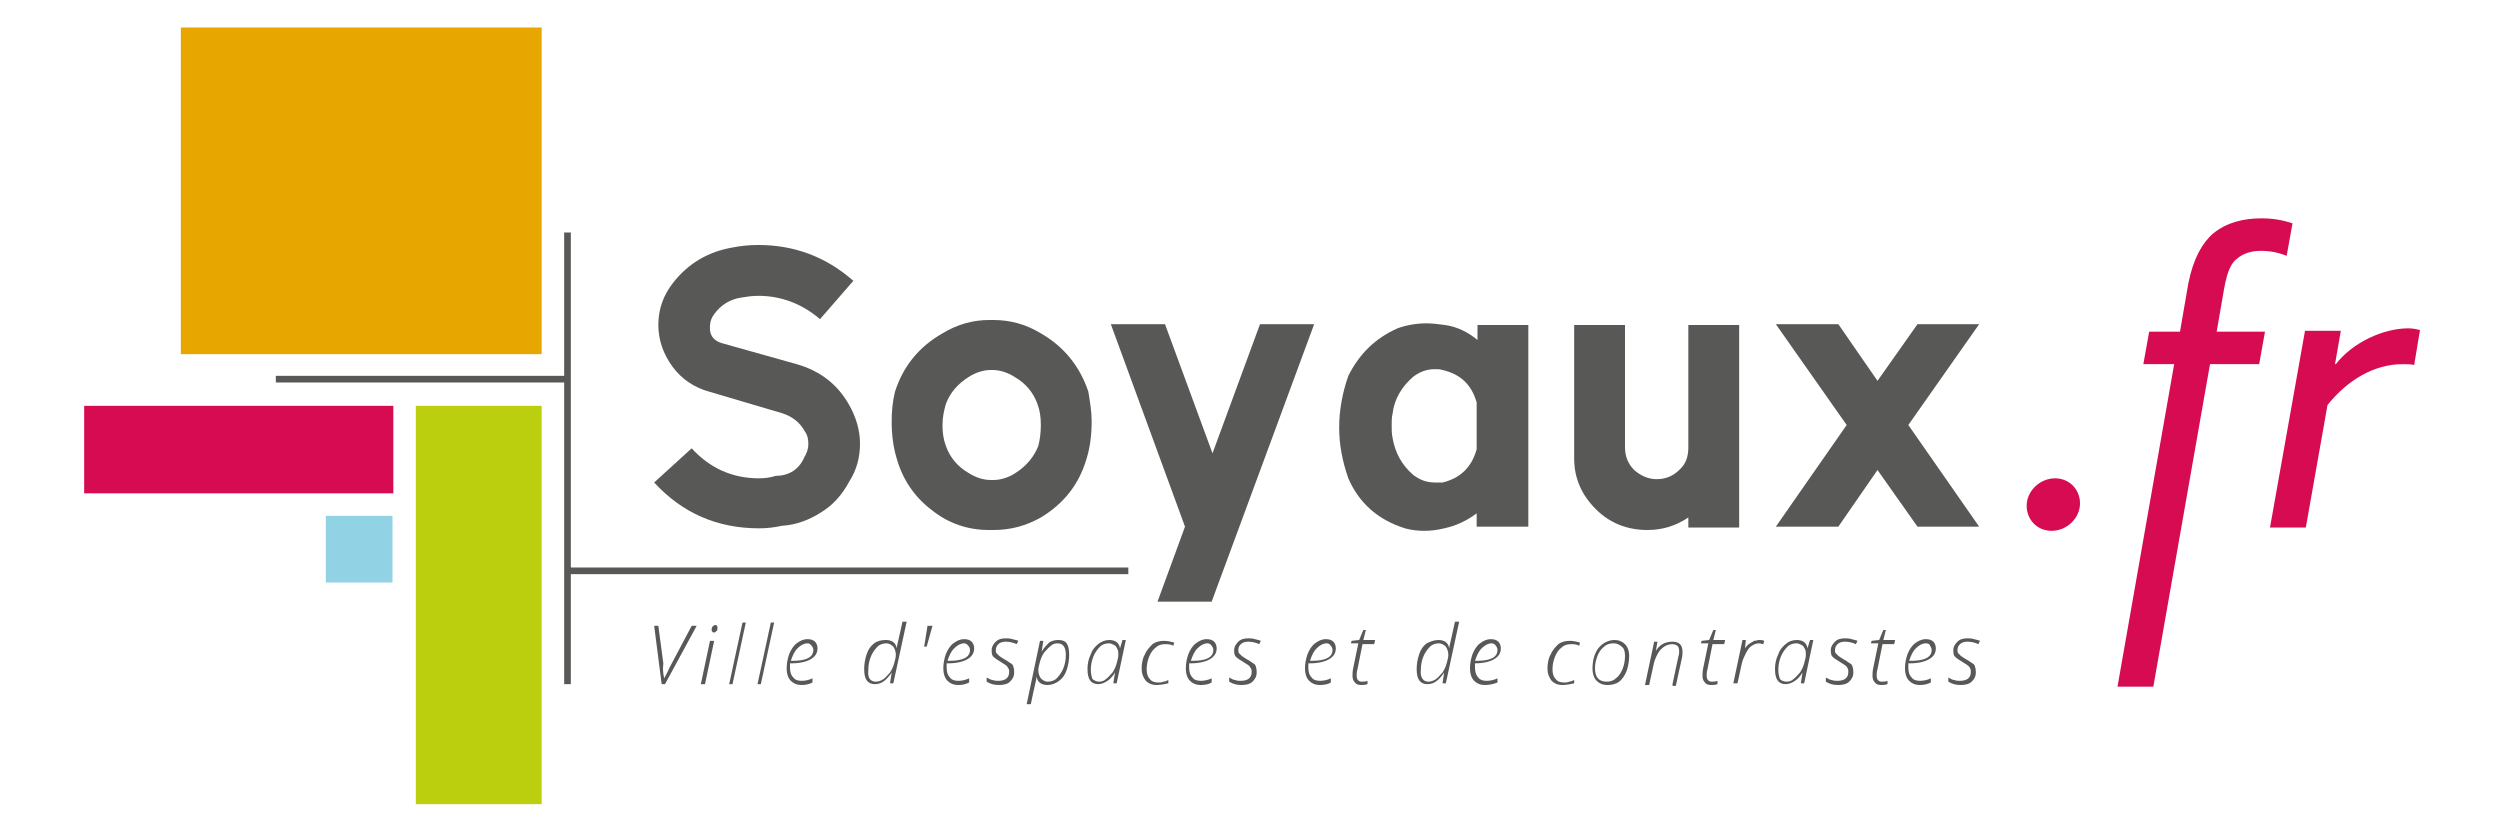
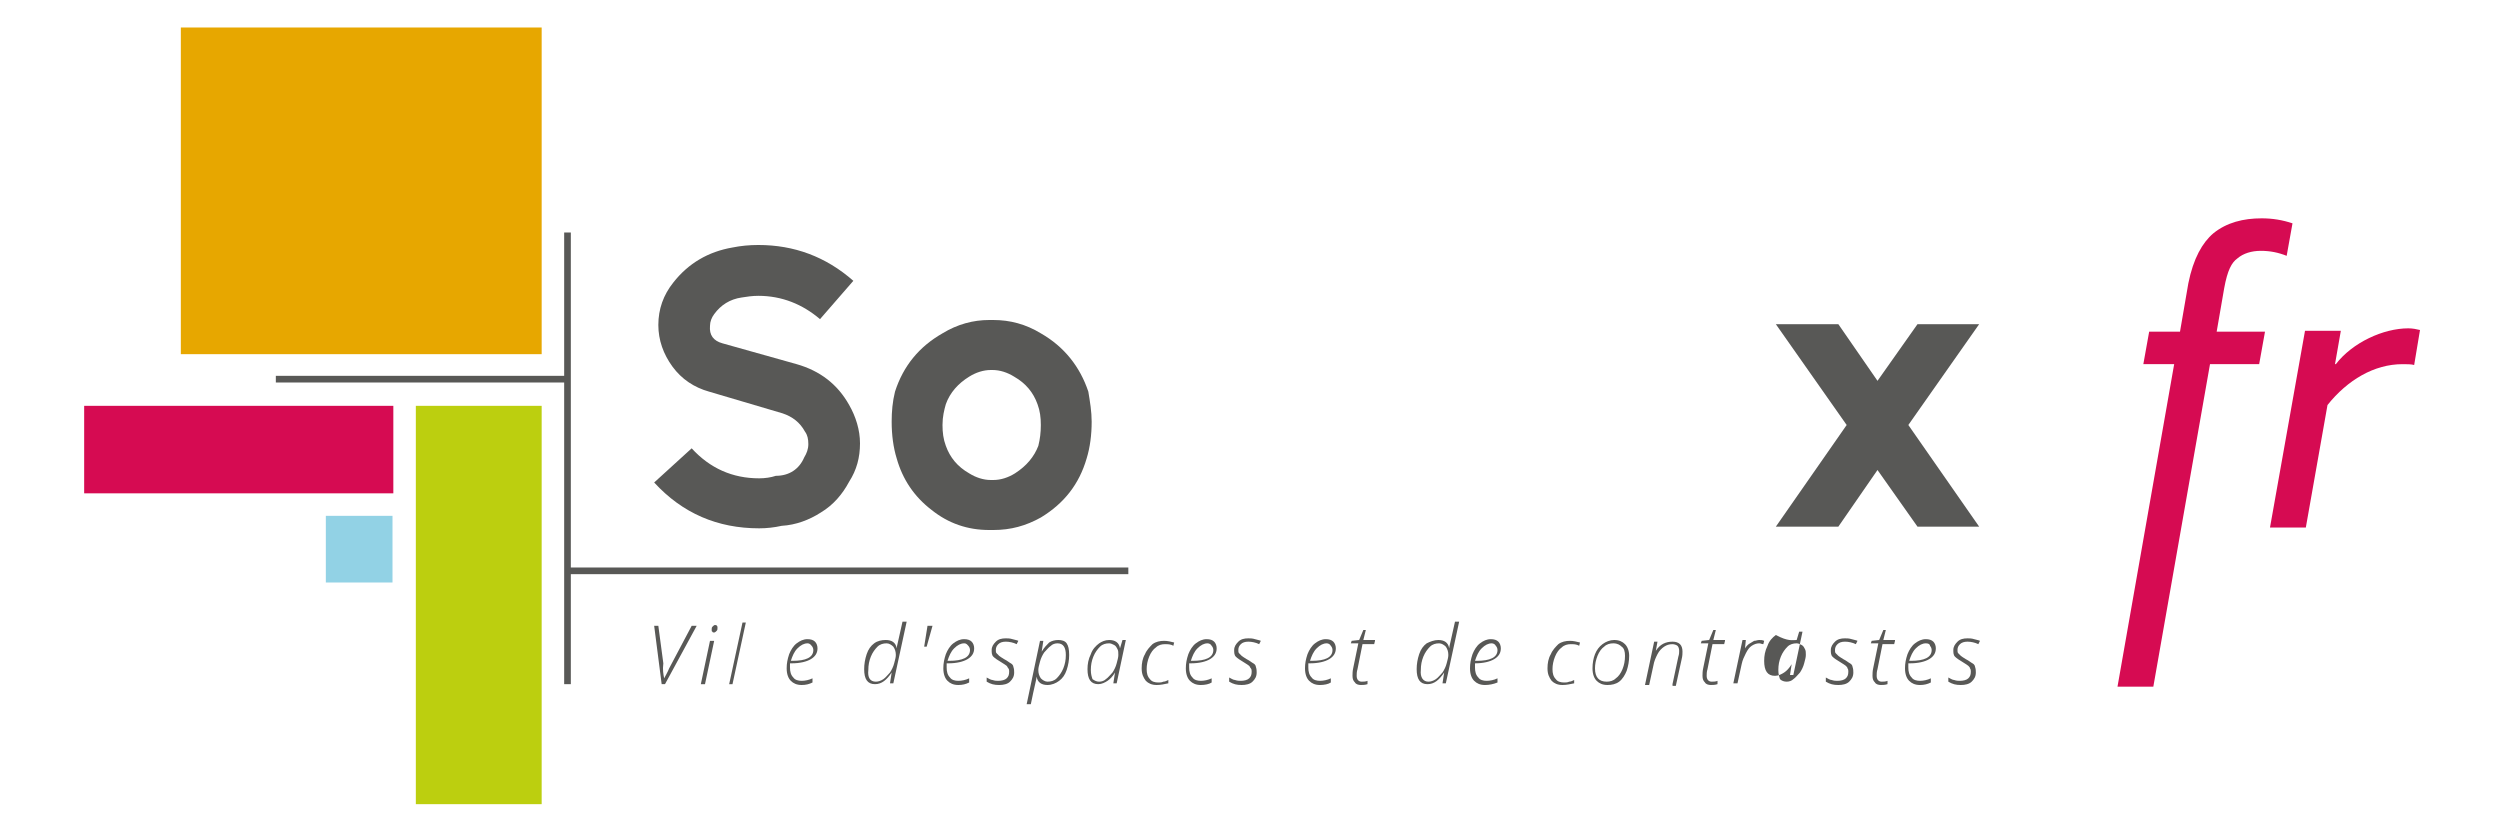
<svg xmlns="http://www.w3.org/2000/svg" xmlns:xlink="http://www.w3.org/1999/xlink" id="Calque_1" x="0px" y="0px" viewBox="0 0 300 100" style="enable-background:new 0 0 300 100;" xml:space="preserve">
  <style type="text/css">	.st0{clip-path:url(#SVGID_00000080165159991669152330000017177539255573096632_);fill:#585856;}	.st1{fill:#585856;}	.st2{clip-path:url(#SVGID_00000087410363989491268420000012794981252436700561_);fill:#585856;}	.st3{clip-path:url(#SVGID_00000136409591742293006620000017728079724037524410_);fill:#585856;}	.st4{clip-path:url(#SVGID_00000005970377956595177570000011550856943927162024_);fill:#585856;}	.st5{fill:#E7A700;}	.st6{fill:#BCCF0F;}	.st7{fill:#D60B52;}	.st8{fill:#92D2E5;}	.st9{clip-path:url(#SVGID_00000130617052451503195180000003411361406700273026_);fill:#D60B52;}</style>
  <g>
    <defs>
      <rect id="SVGID_1_" x="10.1" y="3.3" width="280.4" height="93.2" />
    </defs>
    <clipPath id="SVGID_00000106142475321178062310000009803209394051831723_">
      <use xlink:href="#SVGID_1_" style="overflow:visible;" />
    </clipPath>
    <path style="clip-path:url(#SVGID_00000106142475321178062310000009803209394051831723_);fill:#585856;" d="M79.7,81.4  c0.2-0.4,0.4-0.7,0.6-1.2l2.7-5.1h0.6l-3.8,7h-0.4l-0.9-7h0.5l0.6,4.5C79.5,80.4,79.6,80.9,79.7,81.4L79.7,81.4z" />
    <path style="clip-path:url(#SVGID_00000106142475321178062310000009803209394051831723_);fill:#585856;" d="M84.6,82.1h-0.5  l1.1-5.2h0.5L84.6,82.1z M85.4,75.6c0-0.2,0-0.3,0.1-0.4c0.1-0.1,0.2-0.2,0.3-0.2c0.2,0,0.3,0.1,0.3,0.3c0,0.2,0,0.3-0.1,0.4  c-0.1,0.1-0.2,0.2-0.3,0.2c-0.1,0-0.2,0-0.2-0.1C85.4,75.8,85.4,75.7,85.4,75.6" />
  </g>
  <polygon class="st1" points="87.9,82.1 87.5,82.1 89.1,74.7 89.5,74.7 " />
-   <polygon class="st1" points="91.3,82.1 90.9,82.1 92.5,74.7 92.9,74.7 " />
  <g>
    <defs>
      <rect id="SVGID_00000039850290455695242160000013673087628494959541_" x="10.1" y="3.3" width="280.4" height="93.2" />
    </defs>
    <clipPath id="SVGID_00000018197427762686191750000003497040008059037835_">
      <use xlink:href="#SVGID_00000039850290455695242160000013673087628494959541_" style="overflow:visible;" />
    </clipPath>
    <path style="clip-path:url(#SVGID_00000018197427762686191750000003497040008059037835_);fill:#585856;" d="M96.2,82.2  c-0.6,0-1-0.2-1.3-0.5c-0.3-0.3-0.5-0.8-0.5-1.5c0-0.6,0.1-1.1,0.3-1.7c0.2-0.5,0.5-1,0.9-1.3c0.4-0.3,0.8-0.5,1.3-0.5  c0.4,0,0.7,0.1,0.9,0.3c0.2,0.2,0.3,0.5,0.3,0.8c0,0.6-0.3,1-0.8,1.3c-0.5,0.3-1.3,0.5-2.3,0.5h-0.2c0,0.1,0,0.3,0,0.5  c0,0.5,0.1,0.9,0.4,1.2c0.2,0.3,0.6,0.4,1,0.4c0.4,0,0.9-0.1,1.3-0.3v0.5C97.1,82.1,96.7,82.2,96.2,82.2 M96.9,77.2  c-0.4,0-0.8,0.2-1.2,0.6c-0.4,0.4-0.6,0.9-0.8,1.5h0.2c1.6,0,2.5-0.4,2.5-1.3c0-0.2-0.1-0.4-0.2-0.5S97.2,77.2,96.9,77.2" />
    <path style="clip-path:url(#SVGID_00000018197427762686191750000003497040008059037835_);fill:#585856;" d="M106.3,76.8  c0.7,0,1.2,0.3,1.3,1h0c0-0.2,0.3-1.3,0.7-3.2h0.5l-1.6,7.4h-0.4l0.2-1.3h0c-0.6,0.9-1.2,1.4-2,1.4c-0.9,0-1.3-0.6-1.3-1.8  c0-0.6,0.1-1.2,0.3-1.8c0.2-0.6,0.5-1,0.9-1.3S105.8,76.8,106.3,76.8 M105.1,81.8c0.3,0,0.6-0.1,0.9-0.3c0.3-0.2,0.5-0.5,0.8-0.8  c0.2-0.3,0.4-0.7,0.5-1.1c0.1-0.4,0.2-0.7,0.2-1c0-0.4-0.1-0.7-0.3-1c-0.2-0.2-0.5-0.4-0.8-0.4c-0.4,0-0.8,0.1-1.1,0.4  c-0.3,0.3-0.6,0.7-0.8,1.2c-0.2,0.5-0.3,1-0.3,1.6C104.1,81.3,104.4,81.8,105.1,81.8" />
  </g>
  <polygon class="st1" points="111.3,75.1 110.9,77.6 111.2,77.6 111.9,75.1 " />
  <g>
    <defs>
      <rect id="SVGID_00000094612467561368217970000005077608026393341355_" x="10.1" y="3.3" width="280.4" height="93.2" />
    </defs>
    <clipPath id="SVGID_00000150087801258828664000000014301556638888930462_">
      <use xlink:href="#SVGID_00000094612467561368217970000005077608026393341355_" style="overflow:visible;" />
    </clipPath>
    <path style="clip-path:url(#SVGID_00000150087801258828664000000014301556638888930462_);fill:#585856;" d="M115,82.2  c-0.6,0-1-0.2-1.3-0.5c-0.3-0.3-0.5-0.8-0.5-1.5c0-0.6,0.1-1.1,0.3-1.7c0.2-0.5,0.5-1,0.9-1.3c0.4-0.3,0.8-0.5,1.3-0.5  c0.4,0,0.7,0.1,0.9,0.3c0.2,0.2,0.3,0.5,0.3,0.8c0,0.6-0.3,1-0.8,1.3c-0.5,0.3-1.3,0.5-2.3,0.5h-0.2c0,0.1,0,0.3,0,0.5  c0,0.5,0.1,0.9,0.4,1.2c0.2,0.3,0.6,0.4,1,0.4c0.4,0,0.9-0.1,1.3-0.3v0.5C115.9,82.1,115.5,82.2,115,82.2 M115.7,77.2  c-0.4,0-0.8,0.2-1.2,0.6c-0.4,0.4-0.6,0.9-0.8,1.5h0.2c1.6,0,2.5-0.4,2.5-1.3c0-0.2-0.1-0.4-0.2-0.5S116,77.2,115.7,77.2" />
    <path style="clip-path:url(#SVGID_00000150087801258828664000000014301556638888930462_);fill:#585856;" d="M121.7,80.7  c0,0.5-0.2,0.8-0.5,1.1c-0.3,0.3-0.8,0.4-1.3,0.4c-0.6,0-1-0.1-1.5-0.4v-0.5c0.2,0.1,0.5,0.3,0.7,0.3c0.3,0.1,0.5,0.1,0.7,0.1  c0.4,0,0.8-0.1,1-0.3c0.2-0.2,0.3-0.4,0.3-0.8c0-0.1,0-0.3-0.1-0.4c-0.1-0.1-0.1-0.2-0.2-0.3c-0.1-0.1-0.3-0.2-0.6-0.4  c-0.5-0.3-0.8-0.5-1-0.7c-0.2-0.2-0.2-0.5-0.2-0.8c0-0.4,0.2-0.7,0.5-1c0.3-0.3,0.7-0.4,1.2-0.4c0.2,0,0.5,0,0.8,0.1  c0.3,0.1,0.5,0.1,0.7,0.2l-0.2,0.4c-0.4-0.2-0.9-0.3-1.3-0.3c-0.4,0-0.7,0.1-0.9,0.3c-0.2,0.2-0.3,0.4-0.3,0.7c0,0.2,0,0.3,0.1,0.4  c0.1,0.1,0.2,0.2,0.3,0.3s0.3,0.2,0.6,0.4c0.4,0.2,0.6,0.4,0.8,0.5c0.2,0.1,0.3,0.3,0.3,0.4C121.7,80.3,121.7,80.5,121.7,80.7" />
    <path style="clip-path:url(#SVGID_00000150087801258828664000000014301556638888930462_);fill:#585856;" d="M125.7,82.2  c-0.7,0-1.2-0.3-1.3-1h0c0,0.2-0.3,1.3-0.7,3.3h-0.5l1.6-7.6h0.4l-0.2,1.3h0c0.3-0.5,0.6-0.8,0.9-1.1c0.3-0.2,0.7-0.3,1.1-0.3  c0.4,0,0.8,0.1,1,0.4c0.2,0.3,0.3,0.7,0.3,1.4c0,0.6-0.1,1.2-0.3,1.8c-0.2,0.6-0.5,1-0.9,1.3C126.7,82,126.2,82.2,125.7,82.2   M126.9,77.2c-0.3,0-0.6,0.1-0.8,0.3c-0.3,0.2-0.5,0.5-0.8,0.8c-0.2,0.3-0.4,0.7-0.5,1.1c-0.1,0.4-0.2,0.7-0.2,1  c0,0.4,0.1,0.7,0.3,1c0.2,0.2,0.5,0.4,0.8,0.4c0.4,0,0.8-0.1,1.1-0.4c0.3-0.3,0.6-0.7,0.8-1.2c0.2-0.5,0.3-1,0.3-1.6  C127.9,77.7,127.6,77.2,126.9,77.2" />
    <path style="clip-path:url(#SVGID_00000150087801258828664000000014301556638888930462_);fill:#585856;" d="M133.1,76.8  c0.7,0,1.2,0.3,1.3,1h0l0.3-1h0.4l-1.1,5.2h-0.4l0.2-1.3h0c-0.3,0.5-0.6,0.8-0.9,1c-0.3,0.2-0.7,0.4-1.1,0.4  c-0.9,0-1.3-0.6-1.3-1.8c0-0.6,0.1-1.2,0.4-1.8c0.2-0.6,0.6-1,1-1.3C132.2,77,132.6,76.8,133.1,76.8 M131.9,81.8  c0.3,0,0.6-0.1,0.8-0.3c0.3-0.2,0.5-0.5,0.8-0.8c0.2-0.3,0.4-0.7,0.5-1.1c0.1-0.4,0.2-0.7,0.2-1c0-0.3,0-0.5-0.1-0.7  c-0.1-0.2-0.2-0.4-0.4-0.5c-0.2-0.1-0.4-0.2-0.6-0.2c-0.4,0-0.8,0.1-1.1,0.4c-0.3,0.3-0.6,0.7-0.8,1.2c-0.2,0.5-0.3,1-0.3,1.6  c0,0.5,0.1,0.8,0.2,1.1C131.4,81.7,131.6,81.8,131.9,81.8" />
    <path style="clip-path:url(#SVGID_00000150087801258828664000000014301556638888930462_);fill:#585856;" d="M138.8,82.2  c-0.6,0-1-0.2-1.3-0.5c-0.3-0.4-0.5-0.8-0.5-1.5c0-0.6,0.1-1.2,0.4-1.7c0.2-0.5,0.6-0.9,0.9-1.2c0.4-0.3,0.9-0.4,1.4-0.4  c0.4,0,0.8,0.1,1.2,0.2l-0.1,0.4c-0.3-0.2-0.7-0.2-1-0.2c-0.4,0-0.8,0.1-1.1,0.4c-0.3,0.2-0.6,0.6-0.8,1.1c-0.2,0.5-0.3,1-0.3,1.5  c0,0.5,0.1,0.9,0.4,1.2c0.2,0.3,0.6,0.4,1,0.4c0.2,0,0.4,0,0.6-0.1c0.2,0,0.4-0.1,0.6-0.2v0.4C139.7,82.1,139.3,82.2,138.8,82.2" />
    <path style="clip-path:url(#SVGID_00000150087801258828664000000014301556638888930462_);fill:#585856;" d="M144.1,82.2  c-0.6,0-1-0.2-1.3-0.5c-0.3-0.3-0.5-0.8-0.5-1.5c0-0.6,0.1-1.1,0.3-1.7c0.2-0.5,0.5-1,0.9-1.3c0.4-0.3,0.8-0.5,1.3-0.5  c0.4,0,0.7,0.1,0.9,0.3c0.2,0.2,0.3,0.5,0.3,0.8c0,0.6-0.3,1-0.8,1.3c-0.5,0.3-1.3,0.5-2.3,0.5h-0.2c0,0.1,0,0.3,0,0.5  c0,0.5,0.1,0.9,0.4,1.2c0.2,0.3,0.6,0.4,1,0.4c0.4,0,0.9-0.1,1.3-0.3v0.5C145.1,82.1,144.6,82.2,144.1,82.2 M144.9,77.2  c-0.4,0-0.8,0.2-1.2,0.6c-0.4,0.4-0.6,0.9-0.8,1.5h0.2c1.6,0,2.5-0.4,2.5-1.3c0-0.2-0.1-0.4-0.2-0.5  C145.3,77.3,145.1,77.2,144.9,77.2" />
    <path style="clip-path:url(#SVGID_00000150087801258828664000000014301556638888930462_);fill:#585856;" d="M150.8,80.7  c0,0.5-0.2,0.8-0.5,1.1c-0.3,0.3-0.8,0.4-1.3,0.4c-0.6,0-1-0.1-1.5-0.4v-0.5c0.2,0.1,0.5,0.3,0.7,0.3c0.3,0.1,0.5,0.1,0.7,0.1  c0.4,0,0.8-0.1,1-0.3c0.2-0.2,0.3-0.4,0.3-0.8c0-0.1,0-0.3-0.1-0.4c-0.1-0.1-0.1-0.2-0.2-0.3c-0.1-0.1-0.3-0.2-0.6-0.4  c-0.5-0.3-0.8-0.5-1-0.7c-0.2-0.2-0.2-0.5-0.2-0.8c0-0.4,0.2-0.7,0.5-1c0.3-0.3,0.7-0.4,1.2-0.4c0.2,0,0.5,0,0.8,0.1  c0.3,0.1,0.5,0.1,0.7,0.2l-0.2,0.4c-0.4-0.2-0.9-0.3-1.3-0.3c-0.4,0-0.7,0.1-0.9,0.3c-0.2,0.2-0.3,0.4-0.3,0.7c0,0.2,0,0.3,0.1,0.4  c0.1,0.1,0.2,0.2,0.3,0.3c0.1,0.1,0.3,0.2,0.6,0.4c0.4,0.2,0.6,0.4,0.8,0.5c0.2,0.1,0.3,0.3,0.3,0.4  C150.8,80.3,150.8,80.5,150.8,80.7" />
    <path style="clip-path:url(#SVGID_00000150087801258828664000000014301556638888930462_);fill:#585856;" d="M158.4,82.2  c-0.6,0-1-0.2-1.3-0.5c-0.3-0.3-0.5-0.8-0.5-1.5c0-0.6,0.1-1.1,0.3-1.7c0.2-0.5,0.5-1,0.9-1.3c0.4-0.3,0.8-0.5,1.3-0.5  c0.4,0,0.7,0.1,0.9,0.3c0.2,0.2,0.3,0.5,0.3,0.8c0,0.6-0.3,1-0.8,1.3c-0.5,0.3-1.3,0.5-2.3,0.5h-0.2c0,0.1,0,0.3,0,0.5  c0,0.5,0.1,0.9,0.4,1.2c0.2,0.3,0.6,0.4,1,0.4c0.4,0,0.9-0.1,1.3-0.3v0.5C159.4,82.1,158.9,82.2,158.4,82.2 M159.2,77.2  c-0.4,0-0.8,0.2-1.2,0.6c-0.4,0.4-0.6,0.9-0.8,1.5h0.2c1.6,0,2.5-0.4,2.5-1.3c0-0.2-0.1-0.4-0.2-0.5  C159.6,77.3,159.4,77.2,159.2,77.2" />
    <path style="clip-path:url(#SVGID_00000150087801258828664000000014301556638888930462_);fill:#585856;" d="M165,76.9l-0.1,0.4  h-1.4l-0.6,3c-0.1,0.3-0.1,0.6-0.1,0.8c0,0.4,0.2,0.7,0.6,0.7c0.2,0,0.5,0,0.7-0.1v0.4c-0.3,0.1-0.6,0.1-0.8,0.1  c-0.3,0-0.6-0.1-0.7-0.3c-0.2-0.2-0.3-0.4-0.3-0.8c0-0.2,0-0.6,0.1-1l0.6-2.9h-0.9l0.1-0.3l0.9-0.1l0.5-1.2h0.3l-0.3,1.2H165z" />
    <path style="clip-path:url(#SVGID_00000150087801258828664000000014301556638888930462_);fill:#585856;" d="M172.6,76.8  c0.7,0,1.2,0.3,1.3,1h0c0-0.2,0.3-1.3,0.7-3.2h0.5l-1.6,7.4h-0.4l0.2-1.3h0c-0.6,0.9-1.2,1.4-2,1.4c-0.9,0-1.3-0.6-1.3-1.8  c0-0.6,0.1-1.2,0.3-1.8c0.2-0.6,0.5-1,0.9-1.3C171.6,77,172.1,76.8,172.6,76.8 M171.4,81.8c0.3,0,0.6-0.1,0.9-0.3  c0.3-0.2,0.5-0.5,0.8-0.8c0.2-0.3,0.4-0.7,0.5-1.1c0.1-0.4,0.2-0.7,0.2-1c0-0.4-0.1-0.7-0.3-1c-0.2-0.2-0.5-0.4-0.8-0.4  c-0.4,0-0.8,0.1-1.1,0.4s-0.6,0.7-0.8,1.2c-0.2,0.5-0.3,1-0.3,1.6C170.4,81.3,170.8,81.8,171.4,81.8" />
    <path style="clip-path:url(#SVGID_00000150087801258828664000000014301556638888930462_);fill:#585856;" d="M178.2,82.2  c-0.6,0-1-0.2-1.3-0.5c-0.3-0.3-0.5-0.8-0.5-1.5c0-0.6,0.1-1.1,0.3-1.7c0.2-0.5,0.5-1,0.9-1.3c0.4-0.3,0.8-0.5,1.3-0.5  c0.4,0,0.7,0.1,0.9,0.3c0.2,0.2,0.3,0.5,0.3,0.8c0,0.6-0.3,1-0.8,1.3c-0.5,0.3-1.3,0.5-2.3,0.5H177c0,0.1,0,0.3,0,0.5  c0,0.5,0.1,0.9,0.4,1.2c0.2,0.3,0.6,0.4,1,0.4c0.4,0,0.9-0.1,1.3-0.3v0.5C179.2,82.1,178.7,82.2,178.2,82.2 M179,77.2  c-0.4,0-0.8,0.2-1.2,0.6c-0.4,0.4-0.6,0.9-0.8,1.5h0.2c1.6,0,2.5-0.4,2.5-1.3c0-0.2-0.1-0.4-0.2-0.5  C179.4,77.3,179.2,77.2,179,77.2" />
    <path style="clip-path:url(#SVGID_00000150087801258828664000000014301556638888930462_);fill:#585856;" d="M187.5,82.2  c-0.6,0-1-0.2-1.3-0.5c-0.3-0.4-0.5-0.8-0.5-1.5c0-0.6,0.1-1.2,0.4-1.7c0.2-0.5,0.6-0.9,0.9-1.2c0.4-0.3,0.9-0.4,1.4-0.4  c0.4,0,0.8,0.1,1.2,0.2l-0.1,0.4c-0.3-0.2-0.7-0.2-1-0.2c-0.4,0-0.8,0.1-1.1,0.4c-0.3,0.2-0.6,0.6-0.8,1.1c-0.2,0.5-0.3,1-0.3,1.5  c0,0.5,0.1,0.9,0.4,1.2c0.2,0.3,0.6,0.4,1,0.4c0.2,0,0.4,0,0.6-0.1c0.2,0,0.4-0.1,0.6-0.2v0.4C188.4,82.1,188,82.2,187.5,82.2" />
    <path style="clip-path:url(#SVGID_00000150087801258828664000000014301556638888930462_);fill:#585856;" d="M193.7,76.8  c0.6,0,1,0.2,1.3,0.5c0.3,0.3,0.5,0.8,0.5,1.4c0,0.6-0.1,1.2-0.3,1.8c-0.2,0.5-0.5,1-0.9,1.3c-0.4,0.3-0.9,0.4-1.4,0.4  c-0.6,0-1-0.2-1.3-0.5c-0.3-0.3-0.5-0.8-0.5-1.5c0-0.6,0.1-1.2,0.3-1.7c0.2-0.5,0.5-0.9,0.9-1.2C192.7,77,193.2,76.8,193.7,76.8   M193.6,77.2c-0.4,0-0.8,0.1-1.1,0.4c-0.3,0.2-0.6,0.6-0.8,1.1c-0.2,0.5-0.3,1-0.3,1.5c0,1.1,0.5,1.6,1.4,1.6  c0.4,0,0.8-0.1,1.1-0.4c0.3-0.2,0.6-0.6,0.8-1.1c0.2-0.5,0.3-1,0.3-1.6c0-0.5-0.1-0.9-0.4-1.1C194.4,77.4,194.1,77.2,193.6,77.2" />
    <path style="clip-path:url(#SVGID_00000150087801258828664000000014301556638888930462_);fill:#585856;" d="M200.7,82.1l0.7-3.3  c0.1-0.3,0.1-0.5,0.1-0.7c0-0.3-0.1-0.5-0.2-0.6c-0.1-0.1-0.4-0.2-0.6-0.2c-0.4,0-0.7,0.1-1,0.3c-0.3,0.2-0.6,0.5-0.8,0.9  c-0.2,0.4-0.4,0.8-0.5,1.4l-0.5,2.3h-0.5l1.1-5.2h0.4l-0.2,1.1h0c0.5-0.8,1.2-1.1,2-1.1c0.4,0,0.7,0.1,0.9,0.3  c0.2,0.2,0.3,0.5,0.3,0.9c0,0.2,0,0.5-0.1,0.9l-0.7,3.2H200.7z" />
    <path style="clip-path:url(#SVGID_00000150087801258828664000000014301556638888930462_);fill:#585856;" d="M207,76.9l-0.1,0.4  h-1.4l-0.6,3c-0.1,0.3-0.1,0.6-0.1,0.8c0,0.4,0.2,0.7,0.6,0.7c0.2,0,0.5,0,0.7-0.1v0.4c-0.3,0.1-0.6,0.1-0.8,0.1  c-0.3,0-0.6-0.1-0.7-0.3c-0.2-0.2-0.3-0.4-0.3-0.8c0-0.2,0-0.6,0.1-1l0.6-2.9h-0.9l0.1-0.3l0.9-0.1l0.5-1.2h0.3l-0.3,1.2H207z" />
    <path style="clip-path:url(#SVGID_00000150087801258828664000000014301556638888930462_);fill:#585856;" d="M211.1,76.8  c0.2,0,0.4,0,0.6,0.1l-0.1,0.4c-0.2,0-0.3-0.1-0.5-0.1c-0.3,0-0.6,0.1-0.9,0.3c-0.3,0.2-0.5,0.5-0.7,0.9c-0.2,0.4-0.4,0.8-0.5,1.3  l-0.5,2.3h-0.5l1.1-5.2h0.4l-0.1,1h0c0.2-0.3,0.4-0.5,0.6-0.6c0.2-0.1,0.3-0.2,0.5-0.3C210.7,76.9,210.9,76.8,211.1,76.8" />
-     <path style="clip-path:url(#SVGID_00000150087801258828664000000014301556638888930462_);fill:#585856;" d="M215.6,76.8  c0.7,0,1.2,0.3,1.3,1h0l0.3-1h0.4l-1.1,5.2h-0.4l0.2-1.3h0c-0.3,0.5-0.6,0.8-0.9,1c-0.3,0.2-0.7,0.4-1.1,0.4  c-0.9,0-1.3-0.6-1.3-1.8c0-0.6,0.1-1.2,0.4-1.8c0.2-0.6,0.6-1,1-1.3C214.6,77,215.1,76.8,215.6,76.8 M214.4,81.8  c0.3,0,0.6-0.1,0.8-0.3c0.3-0.2,0.5-0.5,0.8-0.8c0.2-0.3,0.4-0.7,0.5-1.1c0.1-0.4,0.2-0.7,0.2-1c0-0.3,0-0.5-0.1-0.7  c-0.1-0.2-0.2-0.4-0.4-0.5c-0.2-0.1-0.4-0.2-0.6-0.2c-0.4,0-0.8,0.1-1.1,0.4c-0.3,0.3-0.6,0.7-0.8,1.2c-0.2,0.5-0.3,1-0.3,1.6  c0,0.5,0.1,0.8,0.2,1.1C213.8,81.7,214.1,81.8,214.4,81.8" />
+     <path style="clip-path:url(#SVGID_00000150087801258828664000000014301556638888930462_);fill:#585856;" d="M215.6,76.8  h0l0.3-1h0.4l-1.1,5.2h-0.4l0.2-1.3h0c-0.3,0.5-0.6,0.8-0.9,1c-0.3,0.2-0.7,0.4-1.1,0.4  c-0.9,0-1.3-0.6-1.3-1.8c0-0.6,0.1-1.2,0.4-1.8c0.2-0.6,0.6-1,1-1.3C214.6,77,215.1,76.8,215.6,76.8 M214.4,81.8  c0.3,0,0.6-0.1,0.8-0.3c0.3-0.2,0.5-0.5,0.8-0.8c0.2-0.3,0.4-0.7,0.5-1.1c0.1-0.4,0.2-0.7,0.2-1c0-0.3,0-0.5-0.1-0.7  c-0.1-0.2-0.2-0.4-0.4-0.5c-0.2-0.1-0.4-0.2-0.6-0.2c-0.4,0-0.8,0.1-1.1,0.4c-0.3,0.3-0.6,0.7-0.8,1.2c-0.2,0.5-0.3,1-0.3,1.6  c0,0.5,0.1,0.8,0.2,1.1C213.8,81.7,214.1,81.8,214.4,81.8" />
    <path style="clip-path:url(#SVGID_00000150087801258828664000000014301556638888930462_);fill:#585856;" d="M222.4,80.7  c0,0.5-0.2,0.8-0.5,1.1c-0.3,0.3-0.8,0.4-1.3,0.4c-0.6,0-1-0.1-1.5-0.4v-0.5c0.2,0.1,0.5,0.3,0.7,0.3c0.3,0.1,0.5,0.1,0.7,0.1  c0.4,0,0.8-0.1,1-0.3c0.2-0.2,0.3-0.4,0.3-0.8c0-0.1,0-0.3-0.1-0.4c0-0.1-0.1-0.2-0.2-0.3c-0.1-0.1-0.3-0.2-0.6-0.4  c-0.5-0.3-0.8-0.5-1-0.7c-0.2-0.2-0.2-0.5-0.2-0.8c0-0.4,0.2-0.7,0.5-1c0.3-0.3,0.7-0.4,1.2-0.4c0.2,0,0.5,0,0.8,0.1  c0.3,0.1,0.5,0.1,0.7,0.2l-0.2,0.4c-0.4-0.2-0.9-0.3-1.3-0.3c-0.4,0-0.7,0.1-0.9,0.3c-0.2,0.2-0.3,0.4-0.3,0.7c0,0.2,0,0.3,0.1,0.4  c0.1,0.1,0.2,0.2,0.3,0.3c0.1,0.1,0.3,0.2,0.6,0.4c0.4,0.2,0.6,0.4,0.8,0.5c0.2,0.1,0.3,0.3,0.3,0.4  C222.4,80.3,222.4,80.5,222.4,80.7" />
    <path style="clip-path:url(#SVGID_00000150087801258828664000000014301556638888930462_);fill:#585856;" d="M227.4,76.9l-0.1,0.4  h-1.4l-0.6,3c-0.1,0.3-0.1,0.6-0.1,0.8c0,0.4,0.2,0.7,0.6,0.7c0.2,0,0.5,0,0.7-0.1v0.4c-0.3,0.1-0.6,0.1-0.8,0.1  c-0.3,0-0.6-0.1-0.7-0.3c-0.2-0.2-0.3-0.4-0.3-0.8c0-0.2,0-0.6,0.1-1l0.6-2.9h-0.9l0.1-0.3l0.9-0.1l0.5-1.2h0.3l-0.3,1.2H227.4z" />
    <path style="clip-path:url(#SVGID_00000150087801258828664000000014301556638888930462_);fill:#585856;" d="M230.4,82.2  c-0.6,0-1-0.2-1.3-0.5c-0.3-0.3-0.5-0.8-0.5-1.5c0-0.6,0.1-1.1,0.3-1.7c0.2-0.5,0.5-1,0.9-1.3c0.4-0.3,0.8-0.5,1.3-0.5  c0.4,0,0.7,0.1,0.9,0.3c0.2,0.2,0.3,0.5,0.3,0.8c0,0.6-0.3,1-0.8,1.3c-0.5,0.3-1.3,0.5-2.3,0.5h-0.2c0,0.1,0,0.3,0,0.5  c0,0.5,0.1,0.9,0.4,1.2c0.2,0.3,0.6,0.4,1,0.4c0.4,0,0.9-0.1,1.3-0.3v0.5C231.3,82.1,230.9,82.2,230.4,82.2 M231.1,77.2  c-0.4,0-0.8,0.2-1.2,0.6c-0.4,0.4-0.6,0.9-0.8,1.5h0.2c1.6,0,2.5-0.4,2.5-1.3c0-0.2-0.1-0.4-0.2-0.5  C231.6,77.3,231.4,77.2,231.1,77.2" />
    <path style="clip-path:url(#SVGID_00000150087801258828664000000014301556638888930462_);fill:#585856;" d="M237.1,80.7  c0,0.5-0.2,0.8-0.5,1.1c-0.3,0.3-0.8,0.4-1.3,0.4c-0.6,0-1-0.1-1.5-0.4v-0.5c0.2,0.1,0.5,0.3,0.7,0.3c0.3,0.1,0.5,0.1,0.7,0.1  c0.4,0,0.8-0.1,1-0.3c0.2-0.2,0.3-0.4,0.3-0.8c0-0.1,0-0.3-0.1-0.4c0-0.1-0.1-0.2-0.2-0.3c-0.1-0.1-0.3-0.2-0.6-0.4  c-0.5-0.3-0.8-0.5-1-0.7c-0.2-0.2-0.2-0.5-0.2-0.8c0-0.4,0.2-0.7,0.5-1c0.3-0.3,0.7-0.4,1.2-0.4c0.2,0,0.5,0,0.8,0.1  c0.3,0.1,0.5,0.1,0.7,0.2l-0.2,0.4c-0.4-0.2-0.9-0.3-1.3-0.3c-0.4,0-0.7,0.1-0.9,0.3c-0.2,0.2-0.3,0.4-0.3,0.7c0,0.2,0,0.3,0.1,0.4  c0.1,0.1,0.2,0.2,0.3,0.3c0.1,0.1,0.3,0.2,0.6,0.4c0.4,0.2,0.6,0.4,0.8,0.5c0.2,0.1,0.3,0.3,0.3,0.4  C237.1,80.3,237.1,80.5,237.1,80.7" />
    <path style="clip-path:url(#SVGID_00000150087801258828664000000014301556638888930462_);fill:#585856;" d="M86.7,41.2l8.9,2.5  c2.8,0.8,4.9,2.4,6.3,4.9c0.8,1.4,1.3,3,1.3,4.6c0,1.7-0.4,3.2-1.3,4.6c-0.8,1.5-1.9,2.8-3.4,3.7c-1.4,0.9-3,1.5-4.7,1.6  c-0.9,0.2-1.8,0.3-2.7,0.3c-5,0-9.2-1.8-12.6-5.5l4.5-4.1c2.2,2.4,4.9,3.6,8.1,3.6c0.7,0,1.4-0.1,2-0.3c1.6,0,2.8-0.8,3.4-2.2  c0.3-0.5,0.5-1,0.5-1.6c0-0.6-0.1-1.1-0.4-1.5c-0.6-1.1-1.5-1.8-2.7-2.2l0,0l-8.8-2.6c-1.8-0.5-3.3-1.5-4.4-3  c-1.1-1.5-1.7-3.2-1.7-5c0-1.9,0.6-3.6,1.8-5.1c1.8-2.3,4.2-3.7,7.1-4.2c1-0.2,2-0.3,3.1-0.3c4.3,0,8.1,1.4,11.4,4.3l-4,4.6  c-2.1-1.8-4.6-2.8-7.4-2.8c-0.7,0-1.4,0.1-2,0.2c-1.4,0.2-2.5,0.9-3.3,2c-0.3,0.4-0.5,0.9-0.5,1.4C85.1,40.2,85.6,40.9,86.7,41.2" />
    <path style="clip-path:url(#SVGID_00000150087801258828664000000014301556638888930462_);fill:#585856;" d="M131,50.6  c0,1.6-0.2,3.1-0.6,4.4c-0.9,3.1-2.7,5.4-5.5,7.1c-1.8,1-3.6,1.5-5.7,1.5h-0.5c-2.6,0-4.9-0.8-6.9-2.4c-2.1-1.6-3.5-3.7-4.2-6.2  c-0.4-1.3-0.6-2.8-0.6-4.4c0-1.2,0.1-2.4,0.4-3.6c1-3.1,2.9-5.4,5.7-7c1.8-1.1,3.7-1.6,5.6-1.6h0.5c2,0,3.9,0.5,5.7,1.6  c2.8,1.6,4.7,4,5.7,7C130.8,48.2,131,49.4,131,50.6 M124.9,51c0-0.9-0.1-1.7-0.4-2.5c-0.5-1.4-1.4-2.5-2.8-3.3  c-0.8-0.5-1.7-0.8-2.6-0.8H119h-0.1c-0.9,0-1.8,0.3-2.6,0.8c-1.3,0.8-2.3,1.9-2.8,3.3c-0.2,0.7-0.4,1.5-0.4,2.5  c0,0.9,0.1,1.7,0.4,2.5c0.5,1.4,1.4,2.5,2.8,3.3c0.8,0.5,1.7,0.8,2.6,0.8h0.3c0.9,0,1.8-0.3,2.6-0.8c1.4-0.9,2.3-2,2.8-3.3  C124.8,52.7,124.9,51.9,124.9,51" />
  </g>
-   <polygon class="st1" points="145.4,72.2 138.9,72.2 142.2,63.2 133.3,38.9 139.8,38.9 145.5,54.4 151.2,38.9 157.7,38.9 " />
  <g>
    <defs>
-       <rect id="SVGID_00000098207112774014316090000015571675270947295657_" x="10.1" y="3.3" width="280.4" height="93.2" />
-     </defs>
+       </defs>
    <clipPath id="SVGID_00000080907038175334559100000012274427267269776806_">
      <use xlink:href="#SVGID_00000098207112774014316090000015571675270947295657_" style="overflow:visible;" />
    </clipPath>
    <path style="clip-path:url(#SVGID_00000080907038175334559100000012274427267269776806_);fill:#585856;" d="M183.3,63.2h-6.1v-1.6  c-1.2,0.9-2.5,1.5-3.9,1.8c-0.8,0.2-1.6,0.3-2.4,0.3c-0.8,0-1.6-0.1-2.3-0.3c-3.2-1-5.5-3-6.8-6c-0.7-2-1.1-4-1.1-6.1  c0-2.1,0.4-4.2,1.1-6.2c1.3-2.6,3.2-4.5,5.9-5.7c1.1-0.4,2.3-0.6,3.5-0.6c0.7,0,1.4,0.1,2.2,0.2c1.4,0.2,2.7,0.8,3.9,1.8V39h6.1  V63.2z M177.2,48.3c-0.6-2.1-1.9-3.4-4.1-3.9c-0.3-0.1-0.6-0.1-0.9-0.1c-1,0-1.8,0.3-2.6,0.9c-1.4,1.2-2.3,2.7-2.5,4.5  c-0.1,0.4-0.1,0.9-0.1,1.4c0,0.5,0,0.9,0.1,1.4c0.3,1.8,1.1,3.3,2.5,4.5c0.8,0.6,1.6,0.9,2.6,0.9h0.9c2.1-0.5,3.5-1.8,4.1-4V48.3z" />
    <path style="clip-path:url(#SVGID_00000080907038175334559100000012274427267269776806_);fill:#585856;" d="M195,53.7  c0,1.1,0.4,2,1.1,2.7c0.8,0.7,1.7,1.1,2.7,1.1c1.1,0,2-0.4,2.7-1.1c0.8-0.7,1.1-1.6,1.1-2.7V39h6.1v24.3h-6.1v-1.2  c-1.5,1-3.1,1.5-4.9,1.5c-2.4,0-4.5-0.8-6.2-2.5c-1.7-1.7-2.6-3.7-2.6-6.1V39h6.1V53.7z" />
  </g>
  <polygon class="st1" points="237.5,63.2 230.1,63.2 225.3,56.4 220.6,63.2 213.1,63.2 221.6,51 213.1,38.9 220.6,38.9 225.3,45.7  230.1,38.9 237.5,38.9 229,51 " />
  <polygon class="st1" points="68.5,82.1 67.7,82.1 67.7,45.9 33.1,45.9 33.1,45.1 67.7,45.1 67.7,27.9 68.5,27.9 68.5,68.1  135.4,68.1 135.4,68.9 68.5,68.9 " />
  <rect x="21.7" y="3.3" class="st5" width="43.3" height="39.2" />
  <rect x="49.9" y="48.7" class="st6" width="15.1" height="47.8" />
  <rect x="10.1" y="48.7" class="st7" width="37.1" height="10.5" />
  <rect x="39.1" y="61.9" class="st8" width="8" height="8" />
  <g>
    <defs>
      <rect id="SVGID_00000022518806167455247550000011700886404848492962_" x="10.1" y="3.3" width="280.4" height="93.2" />
    </defs>
    <clipPath id="SVGID_00000058565468020387643050000008108000731710236588_">
      <use xlink:href="#SVGID_00000022518806167455247550000011700886404848492962_" style="overflow:visible;" />
    </clipPath>
    <path style="clip-path:url(#SVGID_00000058565468020387643050000008108000731710236588_);fill:#D60B52;" d="M266.9,34.6  c0.4-2.2,0.9-3.1,1.6-3.6c0.7-0.6,1.7-0.9,2.8-0.9c1.1,0,2.1,0.2,3.1,0.6l0.7-3.9c-1.2-0.4-2.4-0.6-3.7-0.6c-2.2,0-4.2,0.5-5.8,1.8  c-1.3,1.1-2.4,3-3,6l-1,5.8h-3.7l-0.7,3.9h3.7l-6.8,38.7h4.3l6.8-38.7h5.9l0.7-3.9H266L266.9,34.6z" />
-     <path style="clip-path:url(#SVGID_00000058565468020387643050000008108000731710236588_);fill:#D60B52;" d="M246.6,57.4  c-1.8,0-3.4,1.5-3.4,3.3c0,1.6,1.2,3,3,3c1.8,0,3.4-1.5,3.4-3.3C249.6,58.8,248.4,57.4,246.6,57.4" />
    <path style="clip-path:url(#SVGID_00000058565468020387643050000008108000731710236588_);fill:#D60B52;" d="M289,39.4  c-3,0-6.7,1.7-8.7,4.3l-0.1,0l0.7-4h-4.3l-4.2,23.6h4.3l2.6-14.7c2.4-3,5.6-4.9,9-4.9c0.5,0,1.1,0,1.4,0.1l0.7-4.2  C290,39.5,289.5,39.4,289,39.4" />
  </g>
</svg>